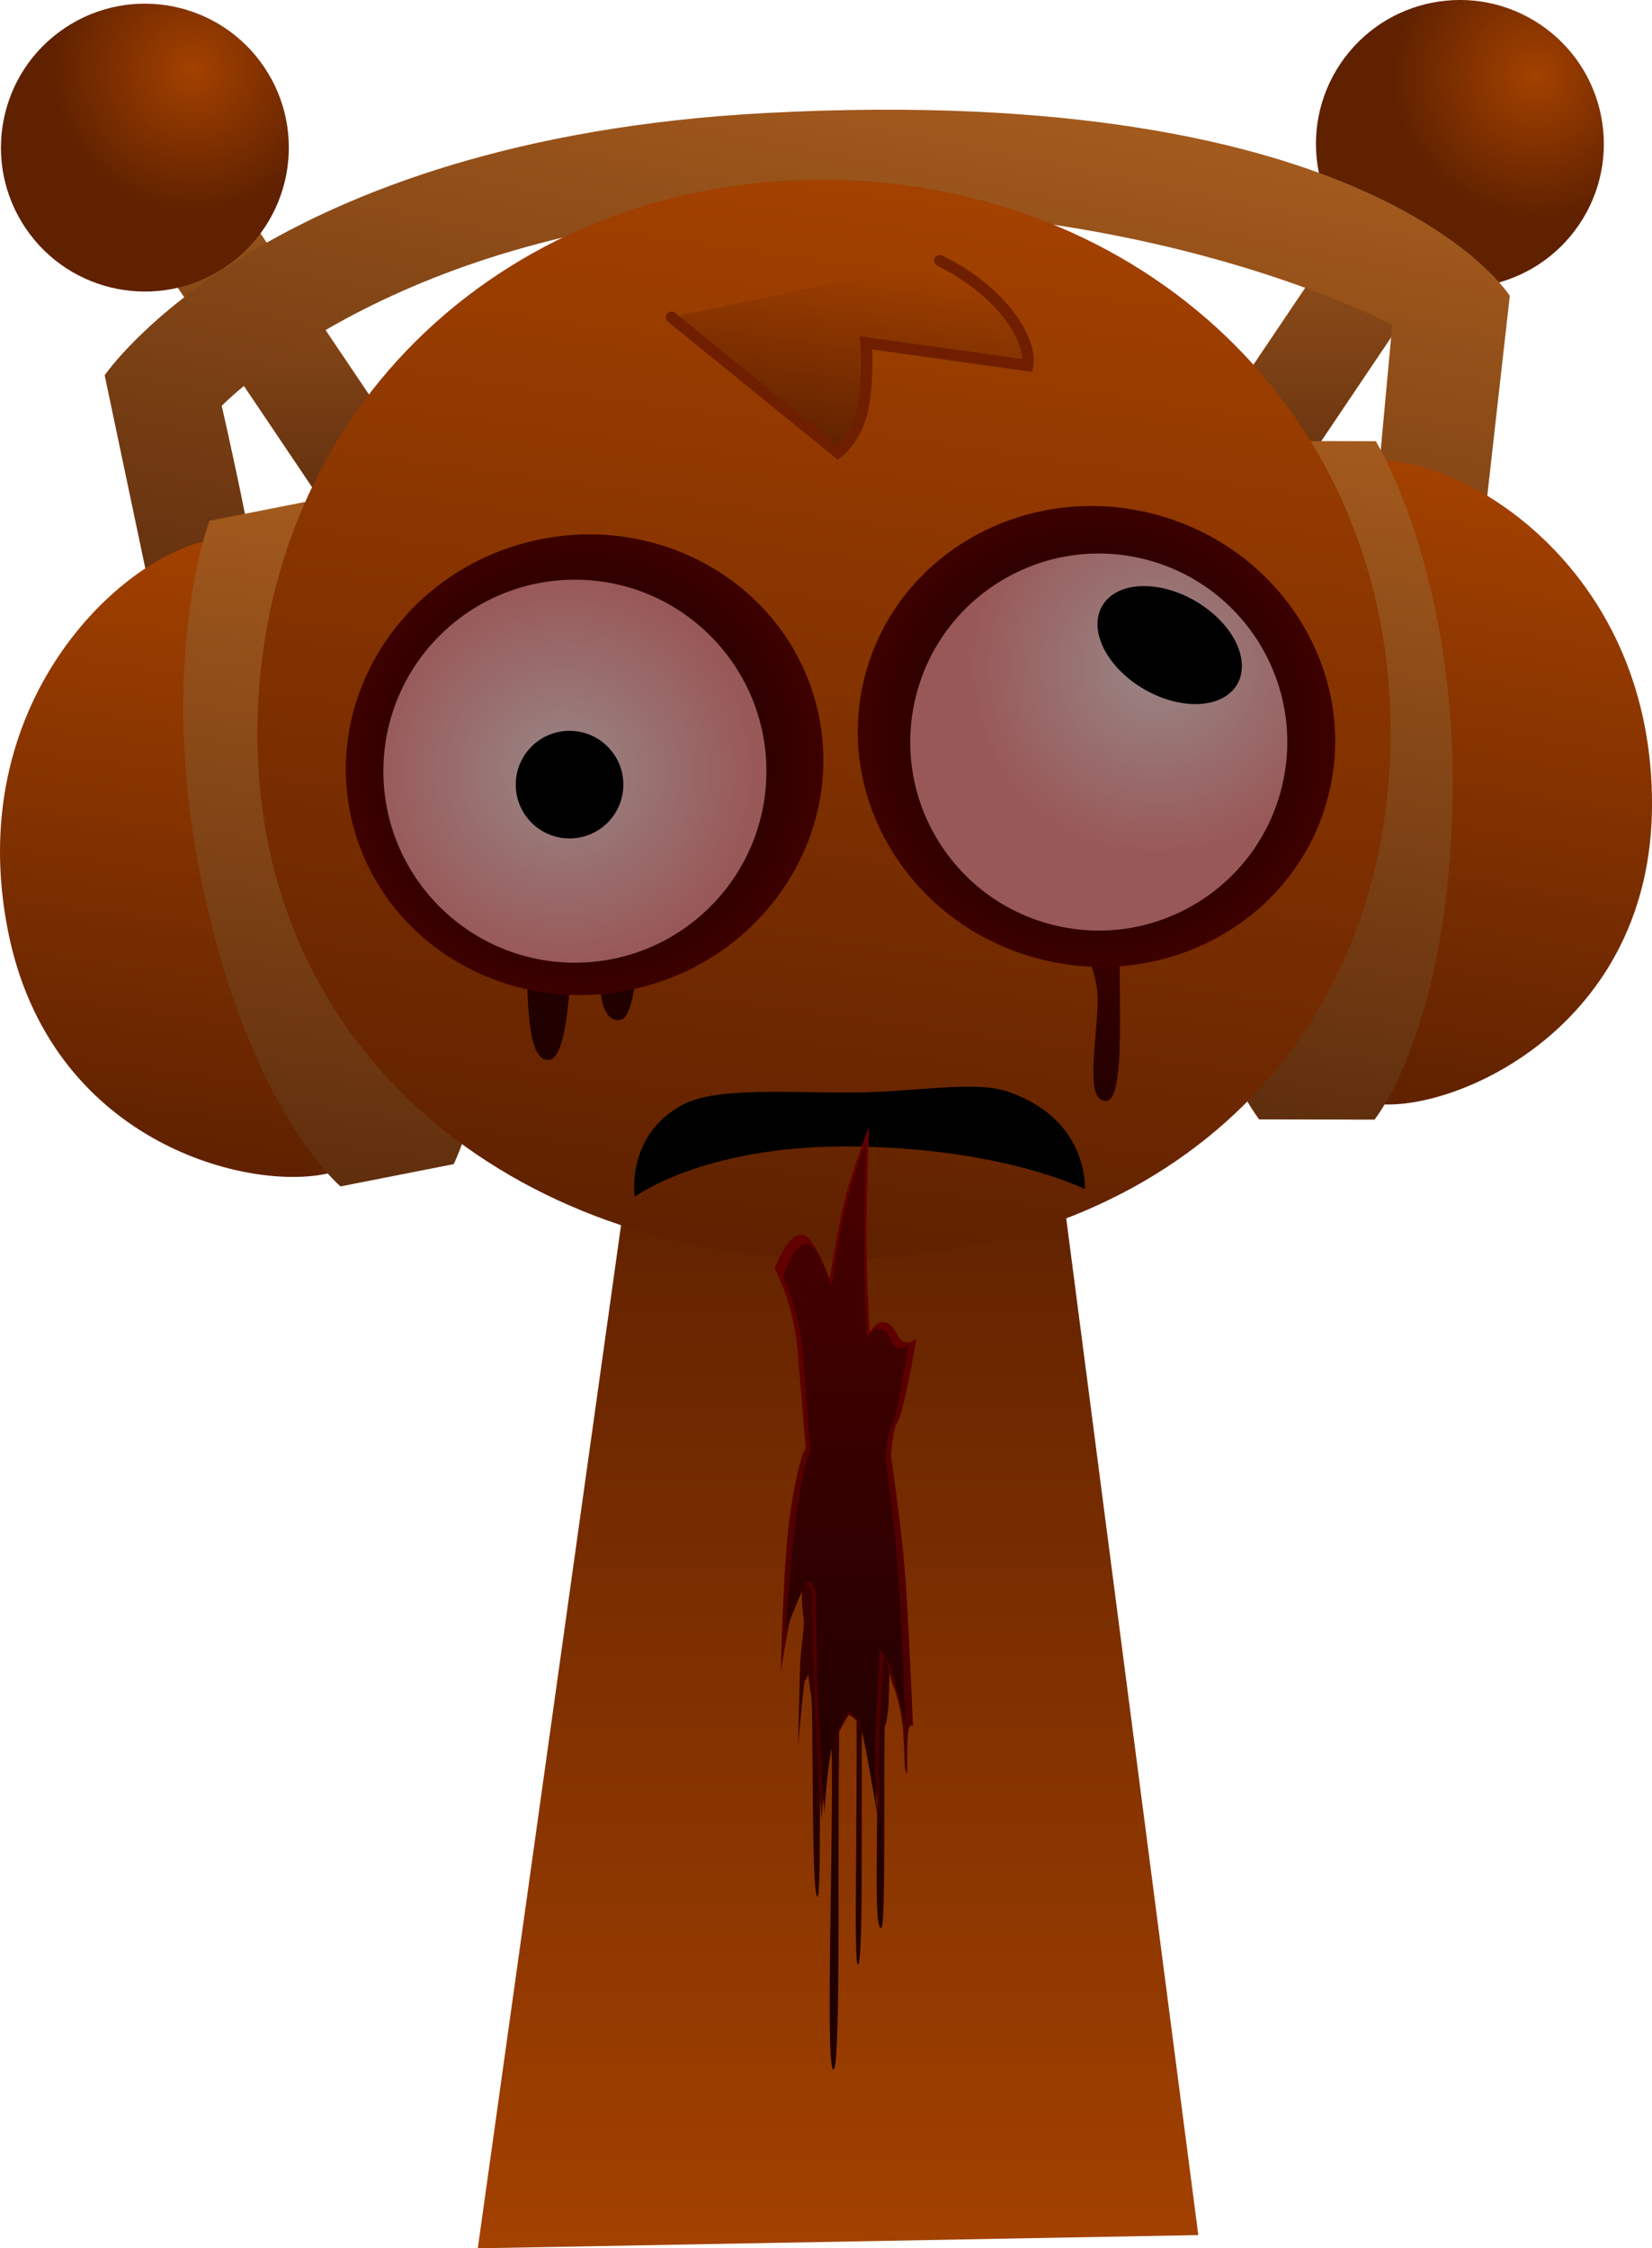
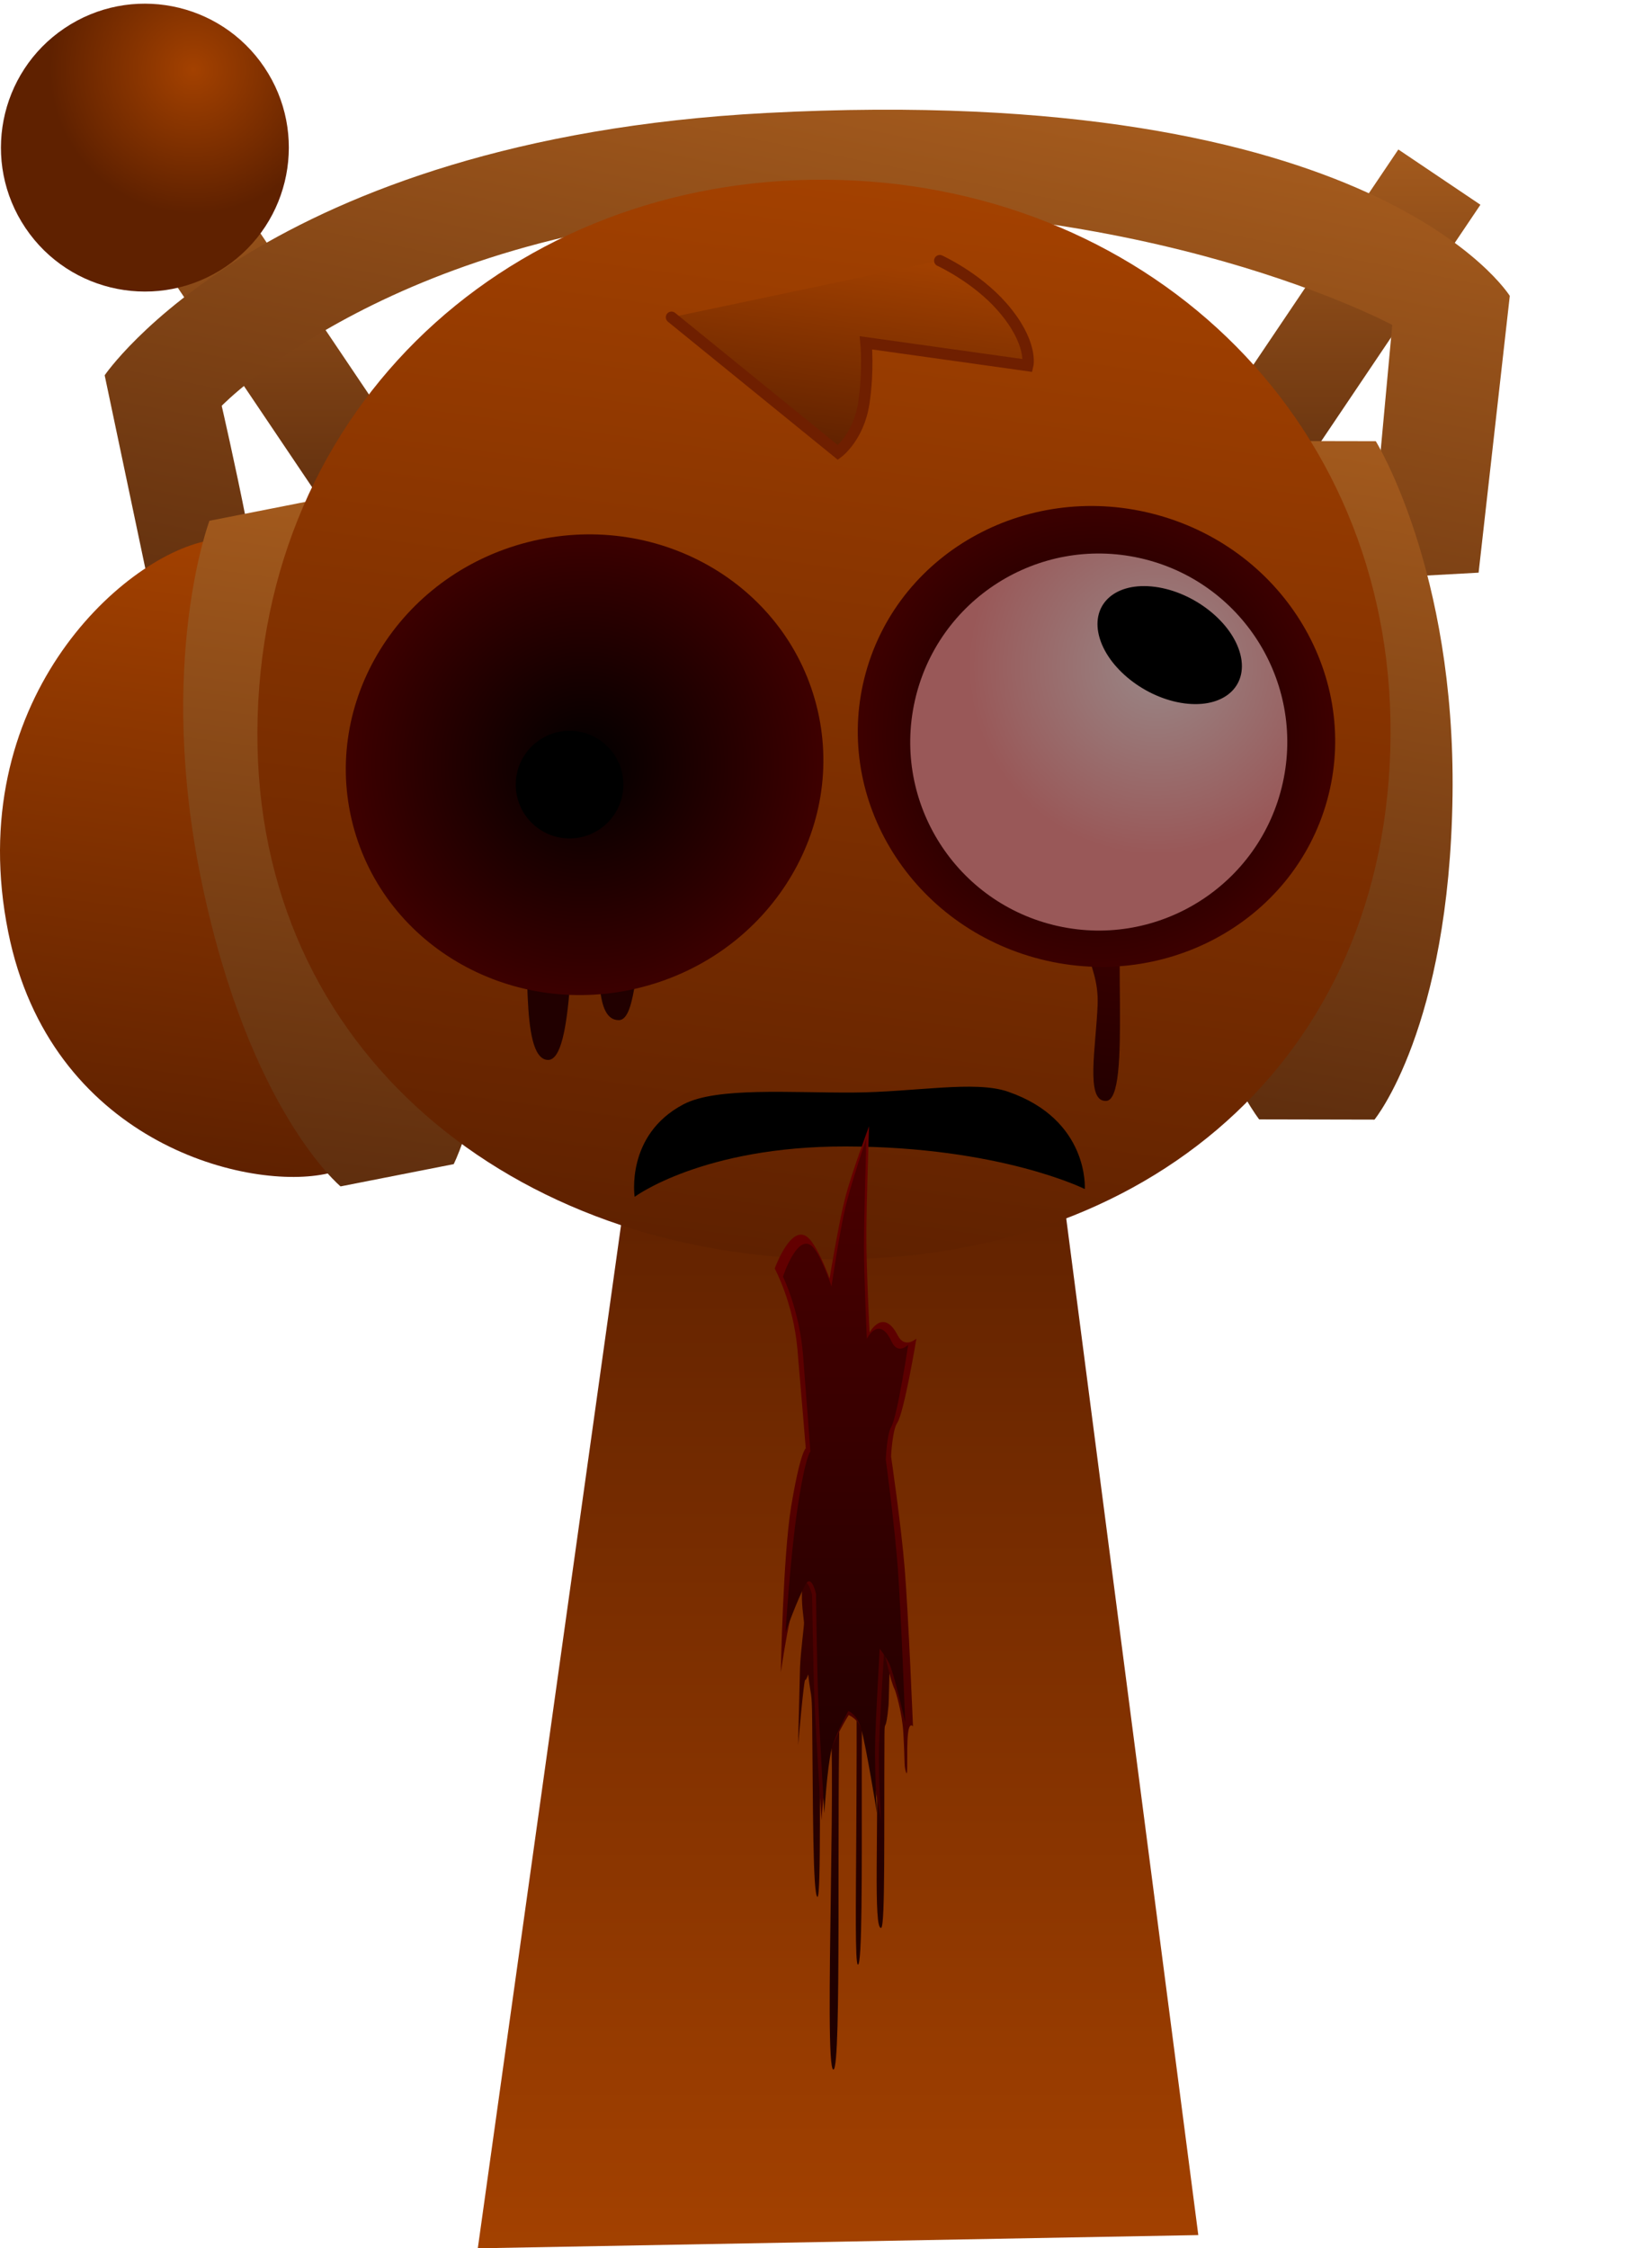
<svg xmlns="http://www.w3.org/2000/svg" version="1.1" width="145.03" height="197.384" viewBox="0,0,145.03,197.384">
  <defs>
    <linearGradient x1="192.718" y1="89.938" x2="192.718" y2="122.304" gradientUnits="userSpaceOnUse" id="color-1">
      <stop offset="0" stop-color="#a35a1d" />
      <stop offset="1" stop-color="#5f2e0e" />
    </linearGradient>
    <radialGradient cx="185.91" cy="82.613" r="12.637" gradientUnits="userSpaceOnUse" id="color-2">
      <stop offset="0" stop-color="#a34100" />
      <stop offset="1" stop-color="#5f2100" />
    </radialGradient>
    <linearGradient x1="286.035" y1="89.616" x2="286.035" y2="121.982" gradientUnits="userSpaceOnUse" id="color-3">
      <stop offset="0" stop-color="#a35a1d" />
      <stop offset="1" stop-color="#5f2e0e" />
    </linearGradient>
    <radialGradient cx="303.704" cy="83.157" r="12.637" gradientUnits="userSpaceOnUse" id="color-4">
      <stop offset="0" stop-color="#a34100" />
      <stop offset="1" stop-color="#5f2100" />
    </radialGradient>
    <linearGradient x1="242.507" y1="177.931" x2="242.507" y2="273.877" gradientUnits="userSpaceOnUse" id="color-5">
      <stop offset="0" stop-color="#5f2100" />
      <stop offset="1" stop-color="#a34100" />
    </linearGradient>
    <linearGradient x1="243.433" y1="196.859" x2="243.433" y2="245.439" gradientUnits="userSpaceOnUse" id="color-6">
      <stop offset="0" stop-color="#4a0000" />
      <stop offset="1" stop-color="#210000" />
    </linearGradient>
    <linearGradient x1="245.481" y1="82.929" x2="233.403" y2="143.197" gradientUnits="userSpaceOnUse" id="color-7">
      <stop offset="0" stop-color="#a35a1d" />
      <stop offset="1" stop-color="#5f2e0e" />
    </linearGradient>
    <linearGradient x1="192.321" y1="123.585" x2="184.808" y2="178.662" gradientUnits="userSpaceOnUse" id="color-8">
      <stop offset="0" stop-color="#a34100" />
      <stop offset="1" stop-color="#5f2100" />
    </linearGradient>
    <linearGradient x1="202.345" y1="120.951" x2="194.286" y2="180.03" gradientUnits="userSpaceOnUse" id="color-9">
      <stop offset="0" stop-color="#a35a1d" />
      <stop offset="1" stop-color="#5f2e0e" />
    </linearGradient>
    <linearGradient x1="300.452" y1="118.576" x2="290.583" y2="173.713" gradientUnits="userSpaceOnUse" id="color-10">
      <stop offset="0" stop-color="#a34100" />
      <stop offset="1" stop-color="#5f2100" />
    </linearGradient>
    <linearGradient x1="289.882" y1="115.256" x2="279.237" y2="174.723" gradientUnits="userSpaceOnUse" id="color-11">
      <stop offset="0" stop-color="#a35a1d" />
      <stop offset="1" stop-color="#5f2e0e" />
    </linearGradient>
    <linearGradient x1="247.846" y1="92.678" x2="235.032" y2="186.619" gradientUnits="userSpaceOnUse" id="color-12">
      <stop offset="0" stop-color="#a34100" />
      <stop offset="1" stop-color="#5f2100" />
    </linearGradient>
    <linearGradient x1="217.487" y1="139.319" x2="215.308" y2="158.204" gradientUnits="userSpaceOnUse" id="color-13">
      <stop offset="0" stop-color="#650000" />
      <stop offset="1" stop-color="#210000" />
    </linearGradient>
    <linearGradient x1="264.03" y1="146.414" x2="260.802" y2="174.376" gradientUnits="userSpaceOnUse" id="color-14">
      <stop offset="0" stop-color="#4a0000" />
      <stop offset="1" stop-color="#210000" />
    </linearGradient>
    <radialGradient cx="220.256" cy="143.63" r="20.909" gradientUnits="userSpaceOnUse" id="color-15">
      <stop offset="0" stop-color="#000000" />
      <stop offset="1" stop-color="#3e0000" />
    </radialGradient>
    <radialGradient cx="265.194" cy="141.147" r="20.994" gradientUnits="userSpaceOnUse" id="color-16">
      <stop offset="0" stop-color="#000000" />
      <stop offset="1" stop-color="#3e0000" />
    </radialGradient>
    <linearGradient x1="244.617" y1="98.447" x2="242.198" y2="116.18" gradientUnits="userSpaceOnUse" id="color-17">
      <stop offset="0" stop-color="#a34100" />
      <stop offset="1" stop-color="#5f2100" />
    </linearGradient>
    <radialGradient cx="218.341" cy="144.236" r="16.814" gradientUnits="userSpaceOnUse" id="color-18">
      <stop offset="0" stop-color="#998686" />
      <stop offset="1" stop-color="#995858" />
    </radialGradient>
    <radialGradient cx="270.477" cy="134.984" r="16.549" gradientUnits="userSpaceOnUse" id="color-19">
      <stop offset="0" stop-color="#998686" />
      <stop offset="1" stop-color="#995858" />
    </radialGradient>
    <linearGradient x1="243.166" y1="175.363" x2="243.166" y2="236.287" gradientUnits="userSpaceOnUse" id="color-20">
      <stop offset="0" stop-color="#6a0000" />
      <stop offset="1" stop-color="#420000" />
    </linearGradient>
    <linearGradient x1="243.17" y1="176.42" x2="243.17" y2="235.679" gradientUnits="userSpaceOnUse" id="color-21">
      <stop offset="0" stop-color="#4a0000" />
      <stop offset="1" stop-color="#210000" />
    </linearGradient>
  </defs>
  <g transform="translate(-168.934,-76.493)">
    <g data-paper-data="{&quot;isPaintingLayer&quot;:true}" fill-rule="nonzero" stroke-linejoin="miter" stroke-miterlimit="10" stroke-dasharray="" stroke-dashoffset="0" style="mix-blend-mode: normal">
      <g data-paper-data="{&quot;index&quot;:null}" stroke="#000000" stroke-width="0" stroke-linecap="butt">
        <path d="M198.378,122.304l-18.526,-27.513l7.206,-4.852l18.526,27.513z" fill="url(#color-1)" />
        <path d="M171.172,96.51c-3.898,-5.789 -2.365,-13.641 3.424,-17.539c5.789,-3.898 13.641,-2.365 17.539,3.424c3.898,5.789 2.365,13.641 -3.424,17.539c-5.789,3.898 -13.641,2.365 -17.539,-3.424z" fill="url(#color-2)" />
      </g>
      <g data-paper-data="{&quot;index&quot;:null}" stroke="#000000" stroke-width="0" stroke-linecap="butt">
        <path d="M273.169,117.13l18.526,-27.513l7.206,4.852l-18.526,27.513z" fill="url(#color-3)" />
-         <path d="M290.042,99.611c-5.789,-3.898 -7.322,-11.75 -3.424,-17.539c3.898,-5.789 11.75,-7.322 17.539,-3.424c5.789,3.898 7.322,11.75 3.424,17.539c-3.898,5.789 -11.75,7.322 -17.539,3.424z" fill="url(#color-4)" />
      </g>
      <path d="M210.88,273.877l13.432,-95.946h37.509l12.313,94.785z" fill="url(#color-5)" stroke="none" stroke-width="0" stroke-linecap="butt" />
      <path d="M246.931,208.833c0,0.658 0.38,4.175 0.573,9.231c0.044,1.16 0.069,3.404 0.069,3.404c0,0 -0.133,-1.161 -0.249,-0.917c-0.126,0.265 -0.204,0.232 -0.257,1.374c-0.063,1.343 -0.091,3.89 -0.126,4.26c-0.254,2.718 -0.35,1.036 -0.359,2.617c-0.045,8.539 0.071,16.632 -0.281,16.94c-0.722,0.282 -0.215,-8.709 -0.408,-16.001c-0.051,-1.92 -0.364,-3.282 -0.578,-4.766c-0.081,-0.562 -0.073,-1.519 -0.141,-1.978c-1.091,-7.388 -0.152,26.295 -0.93,25.972c-0.25,-0.104 -0.171,-5.38 -0.138,-11.311c0.03,-5.299 0.054,-10.53 0.01,-14.422c-0.03,-2.638 -0.272,-3.791 -0.299,-3.79c-0.407,0.009 -1.012,1.871 -1.128,5.497c-0.33,10.259 0.148,33.115 -0.584,33.243c-0.925,0.161 0.478,-31.753 -0.495,-30.927c-0.086,0.073 -0.175,1.359 -0.26,1.012c-0.051,-0.209 -0.087,-1.917 -0.156,-2.083c-0.089,-0.216 -0.206,1.161 -0.216,1.428c-0.14,3.614 0.065,15.317 -0.274,15.413c-0.425,-0.091 -0.392,-8.32 -0.47,-15.56c-0.029,-2.668 -0.102,-1.806 -0.344,-3.95c-0.01,-0.091 -0.144,0.462 -0.271,0.463c-0.12,0.001 -0.621,5.73 -0.621,5.73c0,0 0.163,-6.682 0.17,-6.851c0.063,-1.477 0.374,-3.688 0.35,-3.927c-0.095,-0.971 -0.194,-1.398 -0.182,-2.533c-0.002,-4.077 0.039,-2.836 0.152,-6.645c0.2,-6.764 1.974,-12.894 3.704,-12.894c1.73,0 3.739,5.109 3.739,11.974z" fill="url(#color-6)" stroke="none" stroke-width="0" stroke-linecap="butt" />
      <path d="M183.106,133.117l-4.983,-23.677c0,0 14.018,-20.702 58.074,-23.028c53.577,-2.83 65.282,16.058 65.282,16.058l-2.738,24.299l-9.636,0.529l2.057,-22.275c0,0 -21.251,-11.48 -54.486,-10.133c-32.955,1.335 -48.279,17.231 -48.279,17.231c0,0 4.723,20.446 3.332,20.522c-4.477,0.246 -8.622,0.473 -8.622,0.473z" fill="url(#color-7)" stroke="none" stroke-width="0" stroke-linecap="butt" />
      <g stroke="none" stroke-width="0" stroke-linecap="butt">
        <path d="M187.131,123.971c14.898,-2.934 10.085,9.155 13.02,24.053c2.934,14.898 12.153,28.618 -2.745,31.553c-7.121,1.403 -24.075,-2.977 -27.75,-21.252c-4.044,-20.109 9.871,-32.857 17.475,-34.354z" fill="url(#color-8)" />
        <path d="M198.832,180.65c0,0 -7.99,-6.608 -12.172,-26.621c-4.049,-19.376 0.662,-31.816 0.662,-31.816l9.932,-1.956c0,0 8.647,9.14 12.702,26.783c4.653,20.241 -1.192,31.655 -1.192,31.655z" fill="url(#color-9)" />
      </g>
      <g data-paper-data="{&quot;index&quot;:null}" stroke="none" stroke-width="0" stroke-linecap="butt">
-         <path d="M313.964,147.29c-0.11,18.64 -15.912,26.183 -23.17,26.169c-15.184,-0.029 -8.762,-15.26 -8.732,-30.444c0.029,-15.184 -7.008,-26.13 8.176,-26.1c7.75,0.015 23.847,9.864 23.726,30.376z" fill="url(#color-10)" />
        <path d="M279.477,174.766c0,0 -7.92,-10.085 -7.227,-30.841c0.604,-18.092 7.342,-28.718 7.342,-28.718l10.123,0.02c0,0 7.004,11.309 6.738,31.102c-0.275,20.444 -6.853,28.458 -6.853,28.458z" fill="url(#color-11)" />
      </g>
      <path d="M191.553,139.388c0.849,-28.561 23.703,-47.911 51.162,-47.094c27.458,0.816 49.123,21.489 48.274,50.05c-0.849,28.561 -22.989,45.486 -50.448,44.67c-27.458,-0.816 -49.837,-19.065 -48.988,-47.626z" fill="url(#color-12)" stroke="none" stroke-width="0" stroke-linecap="butt" />
      <path d="M226.724,141.942c-0.013,0.111 6.918,4.611 6.322,6.514c-0.292,0.932 -2.935,0.62 -5.132,3.389c-0.748,0.943 -1.444,2.559 -1.978,4.275c-1.256,4.036 -1.071,9.921 -2.672,9.933c-2.172,0.016 -1.602,-4.848 -1.918,-7.592c-0.131,-1.136 -1.122,-1.587 -1.395,-1.587c-1.191,-0.001 -0.483,12.904 -2.971,12.671c-2.48,-0.232 -1.402,-9.908 -2.144,-14.272c-0.233,-1.372 -1.547,-2.21 -1.628,-2.252c-1.594,-0.821 -0.566,4.874 -1.557,4.76c-3.545,-0.409 -1.3,-6.839 -3.436,-12.023c0.061,-2.118 -0.287,-6.268 -0.247,-6.613c0.144,-1.246 4.07,-0.397 8.968,0.168c4.898,0.565 9.931,1.381 9.788,2.628z" fill="url(#color-13)" stroke="none" stroke-width="0" stroke-linecap="butt" />
      <path d="M264.566,146.554c4.898,0.565 11.196,-0.267 10.96,1.384c-0.747,5.212 -0.453,3.063 -1.66,5.341c-1.408,2.657 -0.546,6.601 -1.177,6.497c-2.311,-0.378 -0.803,-3.203 -1.815,-3.597c-0.845,-0.329 -0.995,1.165 -1.112,1.177c-2.405,0.236 -0.214,-5.189 -1.761,-3.167c-1.796,2.347 0.483,19.223 -2.043,18.957c-1.729,-0.046 -0.814,-4.725 -0.665,-8.409c0.087,-2.148 -0.6,-3.371 -0.871,-4.684c-0.432,-2.086 -0.435,-5.053 -2.302,-5.712c-0.635,-0.224 0.323,3.146 -0.355,4.868c-0.677,1.722 -3.372,-0.512 -3.533,-8.781c-0.073,-2.63 -3.87,-2.911 -3.853,-3.058c0.191,-1.657 5.287,-1.381 10.185,-0.816z" data-paper-data="{&quot;index&quot;:null}" fill="url(#color-14)" stroke="none" stroke-width="0" stroke-linecap="butt" />
      <path d="M240.599,138.376c2.785,10.783 -4.066,21.877 -15.301,24.779c-11.235,2.902 -22.601,-3.488 -25.386,-14.271c-2.785,-10.783 4.066,-21.877 15.301,-24.779c11.235,-2.902 22.601,3.488 25.386,14.271z" fill="url(#color-15)" stroke="none" stroke-width="0" stroke-linecap="butt" />
      <path d="M270.59,121.716c11.181,3.105 17.829,14.321 14.849,25.052c-2.98,10.731 -14.459,16.913 -25.64,13.809c-11.181,-3.105 -17.829,-14.321 -14.849,-25.052c2.98,-10.731 14.459,-16.913 25.64,-13.809z" data-paper-data="{&quot;index&quot;:null}" fill="url(#color-16)" stroke="none" stroke-width="0" stroke-linecap="butt" />
      <path d="M251.438,99.377c0,0 3.195,1.46 5.457,4.041c2.756,3.145 2.264,5.165 2.264,5.165l-14.199,-1.992c0,0 0.238,2.474 -0.192,5.291c-0.457,2.996 -2.274,4.339 -2.274,4.339l-14.609,-11.874" data-paper-data="{&quot;index&quot;:null}" fill="url(#color-17)" stroke="#6f1f00" stroke-width="1" stroke-linecap="round" />
-       <path d="M202.592,144.046c0.084,-9.285 7.679,-16.744 16.964,-16.66c9.285,0.084 16.744,7.679 16.66,16.964c-0.084,9.285 -7.679,16.744 -16.964,16.66c-9.285,-0.084 -16.744,-7.679 -16.66,-16.964z" fill="url(#color-18)" stroke="none" stroke-width="0" stroke-linecap="butt" />
      <path d="M214.212,145.335c0.024,-2.609 2.158,-4.704 4.766,-4.681c2.609,0.024 4.704,2.158 4.681,4.766c-0.024,2.609 -2.158,4.704 -4.766,4.681c-2.609,-0.024 -4.704,-2.158 -4.681,-4.766z" fill="#000000" stroke="none" stroke-width="0" stroke-linecap="butt" />
      <path d="M281.548,145.231c-1.984,8.921 -10.825,14.545 -19.746,12.561c-8.921,-1.984 -14.545,-10.825 -12.561,-19.746c1.984,-8.921 10.825,-14.545 19.746,-12.561c8.921,1.984 14.545,10.825 12.561,19.746z" fill="url(#color-19)" stroke="none" stroke-width="0" stroke-linecap="butt" />
      <path d="M265.488,132.562c-0.881,-2.844 1.151,-4.895 4.539,-4.583c3.388,0.312 6.848,2.871 7.729,5.715c0.881,2.844 -1.151,4.895 -4.539,4.583c-3.388,-0.312 -6.848,-2.871 -7.729,-5.715z" fill="#000000" stroke="none" stroke-width="0" stroke-linecap="butt" />
      <path d="M264.168,180.881c0,0 -7.414,-3.713 -21.001,-3.738c-12.549,-0.023 -18.518,4.422 -18.518,4.422c0,0 -0.826,-5.426 4.285,-8.12c2.912,-1.535 9.44,-1 14.91,-1.035c5.416,-0.035 10.65,-1.087 13.577,-0.078c7.167,2.469 6.747,8.55 6.747,8.55z" fill="#000000" stroke="none" stroke-width="0" stroke-linecap="butt" />
      <path d="M241.763,188.74c0,0 0.789,-4.846 1.378,-7.121c0.565,-2.179 2.09,-6.256 2.09,-6.256c0,0 -0.244,6.872 -0.236,9.821c0.008,3.081 0.282,8.286 0.282,8.286c0,0 1.2,-2.216 2.469,0.262c0.621,1.212 1.639,0.277 1.639,0.277c0,0 -1.079,6.52 -1.691,7.417c-0.422,0.618 -0.533,2.926 -0.533,2.926c0,0 0.89,6.064 1.196,9.835c0.333,4.104 0.727,13.873 0.727,13.873c0,0 -0.321,-0.472 -0.441,0.676c-0.154,1.471 0.049,4.101 -0.189,3.28c-0.172,-0.593 -0.061,-0.855 -0.22,-3.446c-0.107,-1.742 -0.677,-3.621 -0.759,-3.771c-0.344,-0.626 -0.923,-3.36 -0.923,-3.36c0,0 -0.422,6.741 -0.454,8.54c-0.05,2.741 0.183,6.307 0.183,6.307c0,0 -1.054,-5.96 -1.571,-7.636c-0.402,-1.305 -1.274,-1.589 -1.274,-1.589c0,0 -1.334,2.168 -1.671,3.47c-0.433,1.677 -0.713,5.756 -0.713,5.756c0,0 -0.461,-6.879 -0.61,-10.44c-0.121,-2.902 -0.214,-9.356 -0.214,-9.356c0,0 -0.45,-1.852 -1.058,-0.832c-0.781,1.309 -1.688,7.649 -1.688,7.649c0,0 0.197,-10.228 0.899,-14.496c0.799,-4.853 1.29,-5.17 1.29,-5.17c0,0 -0.381,-4.623 -0.73,-8.682c-0.349,-4.062 -1.993,-7.101 -1.993,-7.101c0,0 1.558,-4.365 3.111,-2.521c0.845,1.004 1.703,3.401 1.703,3.401z" fill="url(#color-20)" stroke="none" stroke-width="0" stroke-linecap="round" />
      <path d="M241.929,189.431c0,0 0.697,-4.713 1.218,-6.926c0.5,-2.12 1.847,-6.085 1.847,-6.085c0,0 -0.215,6.684 -0.209,9.553c0.007,2.997 0.249,8.06 0.249,8.06c0,0 1.061,-2.156 2.182,0.254c0.549,1.179 1.448,0.269 1.448,0.269c0,0 -0.953,6.342 -1.495,7.214c-0.373,0.601 -0.471,2.846 -0.471,2.846c0,0 0.787,5.898 1.057,9.566c0.294,3.992 0.643,13.494 0.643,13.494c0,0 -0.971,-4.291 -1.421,-5.192c-0.304,-0.609 -0.815,-1.248 -0.815,-1.248c0,0 -0.373,6.557 -0.402,8.306c-0.044,2.666 0.162,6.135 0.162,6.135c0,0 -0.931,-5.797 -1.388,-7.428c-0.356,-1.269 -1.126,-1.546 -1.126,-1.546c0,0 -1.179,2.108 -1.477,3.375c-0.383,1.631 -0.631,5.599 -0.631,5.599c0,0 -0.408,-6.691 -0.539,-10.154c-0.107,-2.823 -0.189,-9.1 -0.189,-9.1c0,0 -0.397,-1.801 -0.935,-0.81c-0.69,1.273 -1.739,4.169 -1.739,4.169c0,0 0.42,-6.677 1.041,-10.829c0.706,-4.721 1.14,-5.029 1.14,-5.029c0,0 -0.337,-4.496 -0.645,-8.445c-0.308,-3.951 -1.762,-6.907 -1.762,-6.907c0,0 1.378,-4.245 2.75,-2.452c0.747,0.976 1.506,3.308 1.506,3.308z" fill="url(#color-21)" stroke="none" stroke-width="0" stroke-linecap="round" />
      <path d="M239.306,233.239v-3.811z" fill="#ff7b00" stroke="none" stroke-width="0" stroke-linecap="butt" />
    </g>
  </g>
</svg>